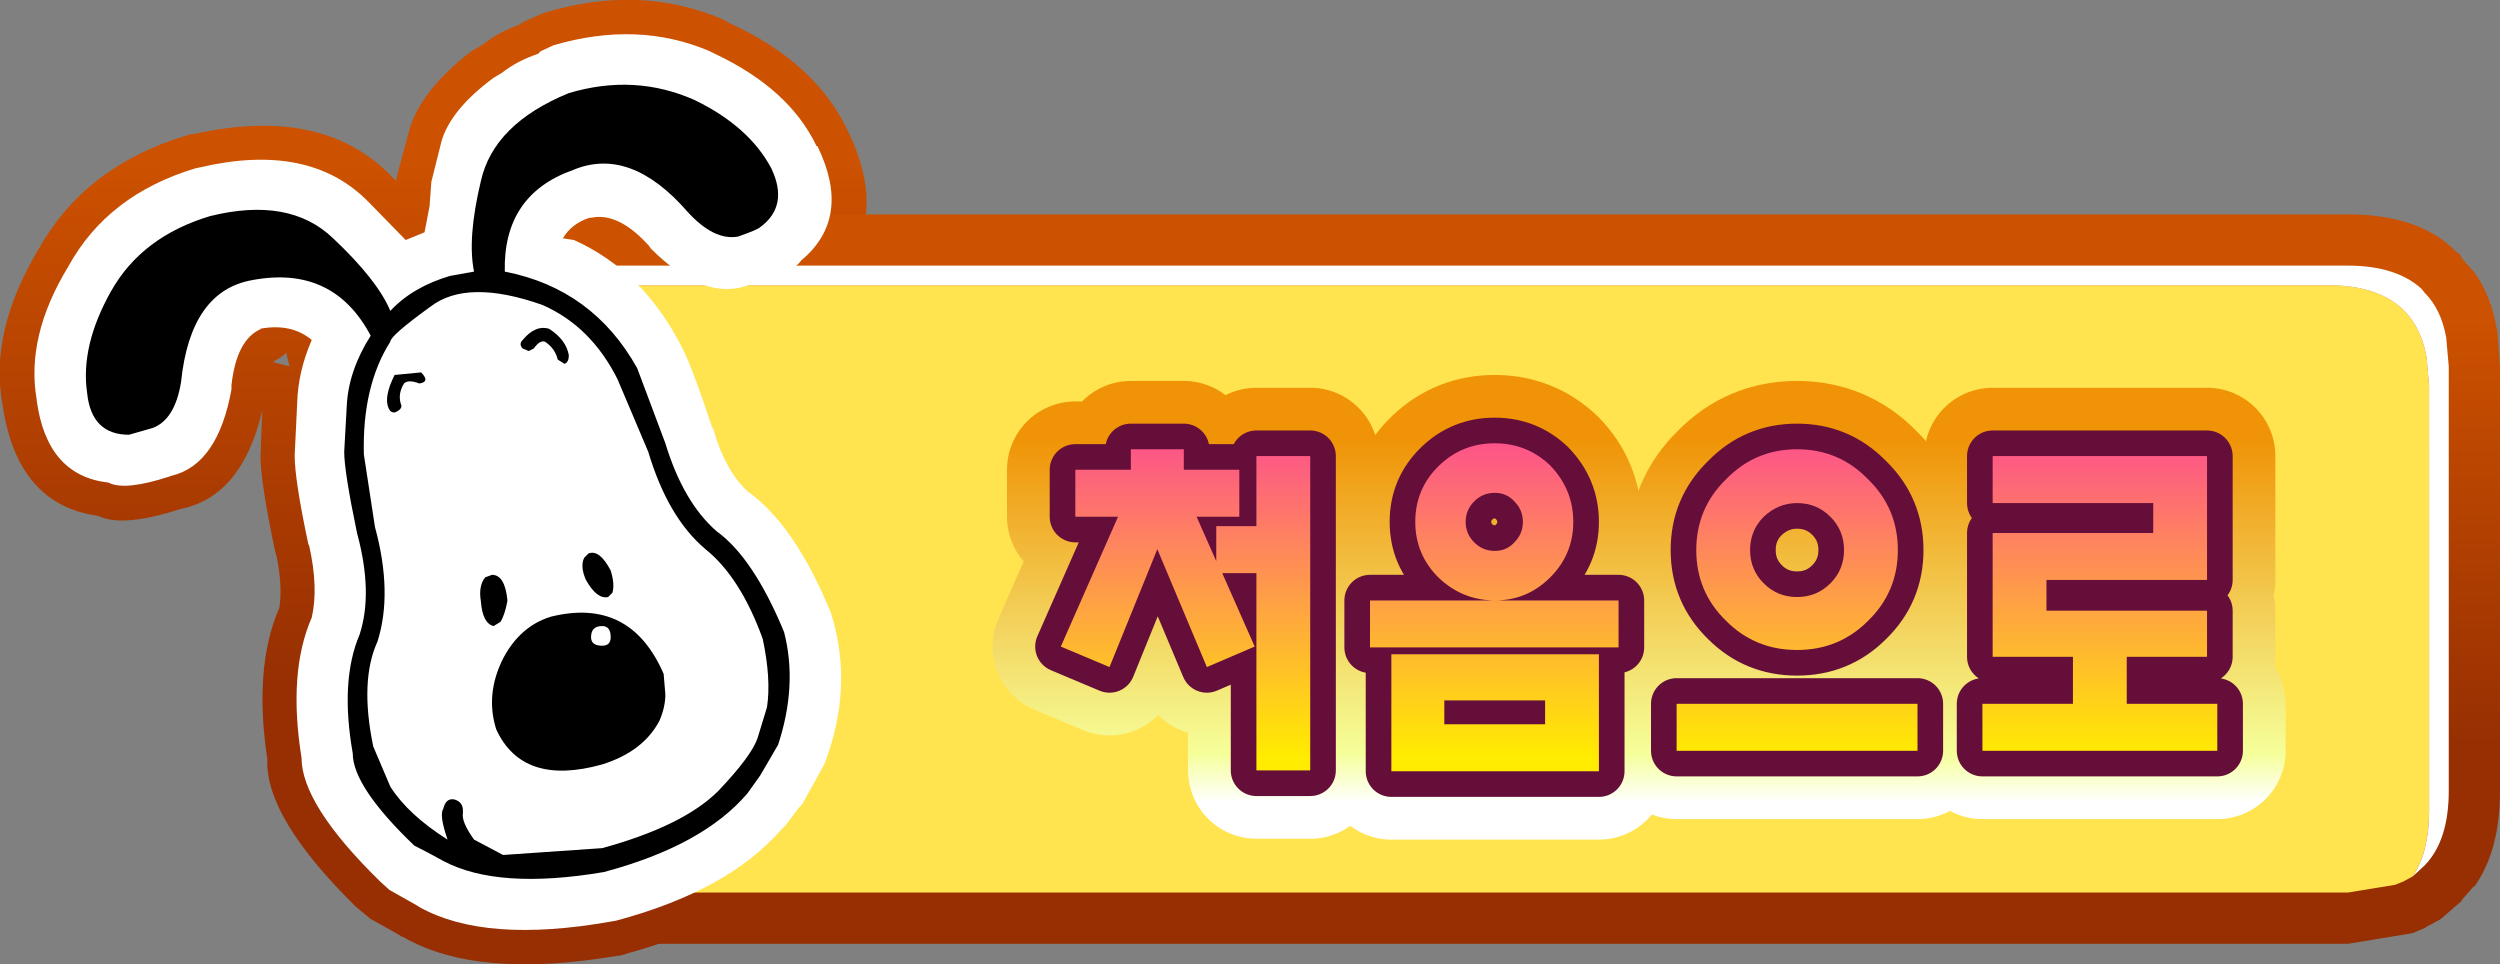
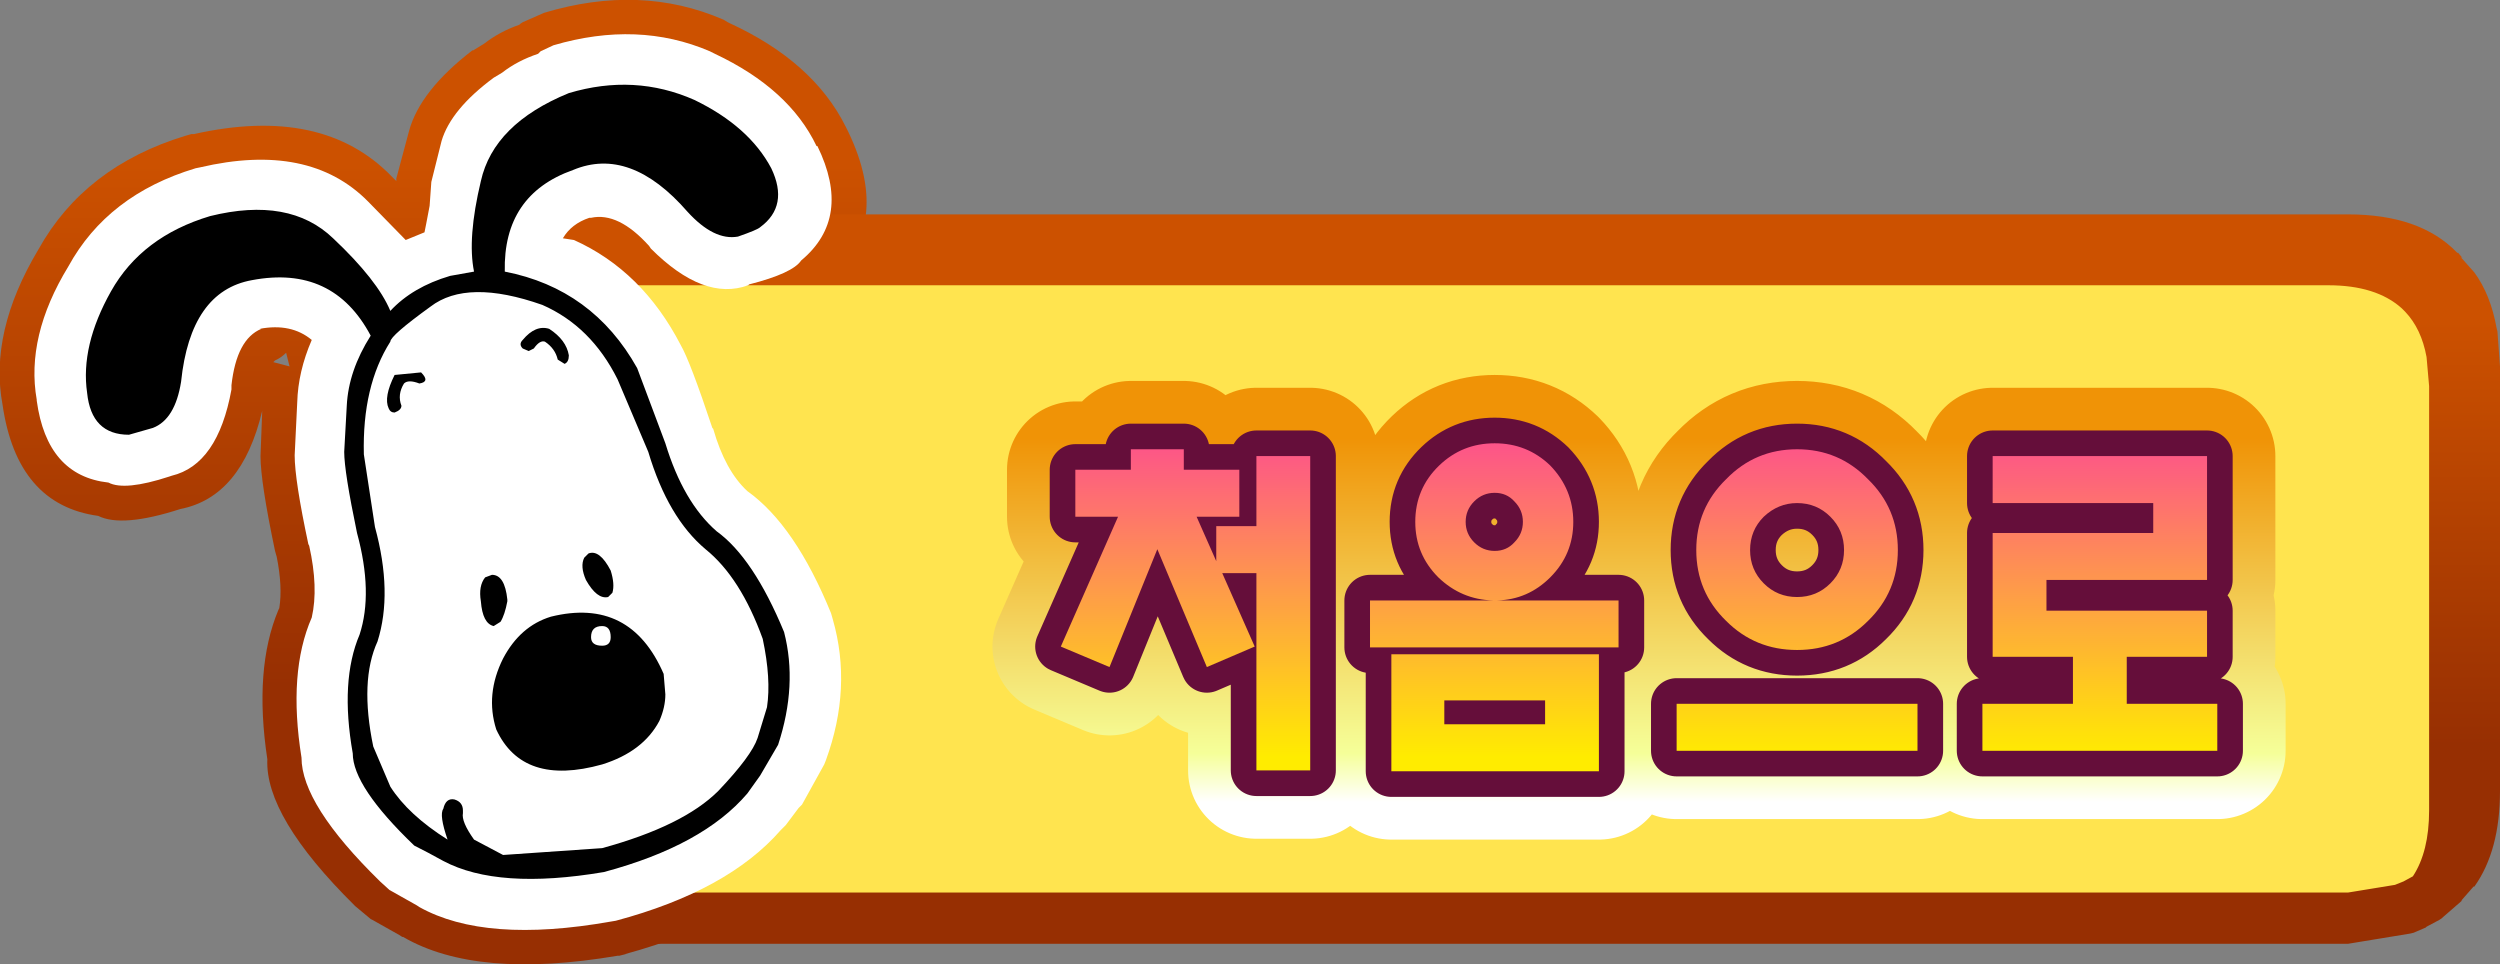
<svg xmlns="http://www.w3.org/2000/svg" height="56.45px" width="146.35px">
  <rect width="100%" height="100%" fill="#808080" stroke="none" />
  <g transform="matrix(1.0, 0.0, 0.0, 1.0, 84.1, 33.6)">
    <path d="M-81.85 -19.0 Q-79.15 -23.85 -73.25 -25.65 L-72.9 -25.75 -72.75 -25.75 Q-65.2 -27.45 -61.15 -23.25 L-61.1 -23.2 -60.9 -23.0 -60.9 -23.1 -60.9 -23.15 -60.15 -25.95 Q-59.5 -28.3 -56.45 -30.65 L-56.4 -30.65 -55.75 -31.05 Q-54.85 -31.75 -53.7 -32.15 L-53.65 -32.2 -53.5 -32.3 -52.25 -32.85 Q-46.6 -34.55 -41.75 -32.45 L-41.5 -32.3 -41.4 -32.25 Q-36.5 -30.0 -34.6 -26.2 L-34.45 -25.9 Q-31.8 -20.4 -35.65 -17.05 -36.4 -15.9 -39.55 -15.1 L-39.6 -15.05 Q-41.1 -14.4 -42.7 -14.75 L-42.5 -14.4 -42.5 -14.35 -40.55 -9.35 -40.45 -9.05 Q-39.9 -7.25 -39.0 -6.35 L-39.0 -6.3 Q-35.9 -4.1 -33.6 1.6 L-33.5 1.8 -33.45 2.1 Q-32.15 6.55 -33.8 11.4 L-33.9 11.65 -34.0 12.0 -35.5 14.6 -35.75 14.95 -35.8 14.95 -36.5 15.95 -36.75 16.2 -37.0 16.4 Q-40.35 20.3 -47.5 22.25 L-47.45 22.25 -47.85 22.35 -47.95 22.35 Q-56.2 23.75 -60.5 21.25 L-60.55 21.25 -60.7 21.15 -62.3 20.25 -62.4 20.2 -63.3 19.45 -63.35 19.4 Q-68.6 14.2 -68.45 10.85 -69.25 5.55 -67.8 2.1 L-67.75 2.0 Q-67.55 0.75 -67.9 -1.0 L-68.0 -1.35 Q-68.85 -5.4 -68.85 -6.9 L-68.75 -9.55 Q-69.95 -4.5 -73.55 -3.8 -76.95 -2.7 -78.35 -3.4 -83.1 -4.05 -83.95 -9.9 -84.75 -14.15 -81.85 -19.0 M-67.35 -12.95 Q-67.65 -12.65 -68.0 -12.5 L-68.1 -12.4 -67.15 -12.15 -67.35 -12.95 M-49.25 -18.85 L-49.45 -18.85 -49.55 -18.85 -49.45 -18.6 -49.15 -18.8 -49.05 -18.9 -49.1 -18.9 -49.25 -18.85" fill="url(#gradient0)" fill-rule="evenodd" stroke="none" />
    <path d="M59.8 -18.8 L60.05 -18.5 59.95 -18.55 60.75 -17.65 Q61.7 -16.35 62.05 -14.4 L62.1 -14.2 62.25 -12.15 62.25 12.7 Q62.25 16.2 60.75 18.3 L60.7 18.3 60.0 19.1 60.0 19.15 60.05 19.1 58.9 20.1 58.85 20.15 58.7 20.25 57.95 20.65 58.0 20.65 57.95 20.65 57.9 20.7 57.2 21.0 57.0 21.05 53.35 21.65 -53.65 21.65 Q-62.55 21.6 -62.55 12.7 L-62.55 -12.15 -62.35 -14.4 -62.15 -15.2 -62.15 -15.3 -61.95 -15.9 -61.9 -16.05 -61.9 -16.0 -61.15 -17.55 -61.1 -17.6 -61.05 -17.7 -61.0 -17.8 -59.95 -18.9 Q-57.85 -21.05 -53.65 -21.05 L53.35 -21.05 Q57.55 -21.05 59.7 -18.85 L59.75 -18.8 59.8 -18.8 M-59.95 -18.9 L-60.0 -18.85 -59.95 -18.9" fill="url(#gradient1)" fill-rule="evenodd" stroke="none" />
    <path d="M-58.65 -15.9 Q-57.2 -16.9 -54.8 -16.9 L52.2 -16.9 Q55.0 -16.9 56.5 -15.55 L56.7 -15.35 Q57.65 -14.35 57.95 -12.7 L58.1 -11.0 58.1 13.85 Q58.1 16.25 57.15 17.7 L56.6 18.0 56.1 18.2 53.35 18.65 -53.65 18.65 Q-59.55 18.6 -59.55 12.7 L-59.55 -12.15 -59.4 -13.85 -59.25 -14.45 -59.1 -14.95 -58.65 -15.9" fill="#ffe44f" fill-rule="evenodd" stroke="none" />
-     <path d="M-58.65 -15.9 L-58.6 -16.0 -57.95 -16.7 Q-56.5 -18.05 -53.65 -18.05 L53.35 -18.05 Q56.15 -18.05 57.65 -16.7 L57.85 -16.45 Q58.8 -15.5 59.1 -13.85 L59.25 -12.15 59.25 12.7 Q59.25 15.6 57.85 17.05 L57.15 17.7 Q58.1 16.25 58.1 13.85 L58.1 -11.0 57.95 -12.7 Q57.65 -14.35 56.7 -15.35 L56.5 -15.55 Q55.0 -16.9 52.2 -16.9 L-54.8 -16.9 Q-57.2 -16.9 -58.65 -15.9" fill="#ffffff" fill-rule="evenodd" stroke="none" />
    <path d="M-42.55 -30.6 L-42.25 -30.45 Q-37.9 -28.4 -36.3 -25.05 L-36.25 -25.05 Q-34.2 -20.85 -37.2 -18.35 -37.7 -17.6 -40.25 -16.95 L-40.3 -16.9 Q-42.9 -15.95 -46.0 -19.05 L-46.1 -19.2 Q-47.9 -21.2 -49.5 -20.85 L-49.6 -20.85 Q-50.65 -20.5 -51.15 -19.65 L-50.5 -19.55 Q-46.5 -17.75 -44.25 -13.4 -43.7 -12.45 -42.4 -8.55 L-42.35 -8.5 Q-41.65 -6.05 -40.35 -4.85 -37.55 -2.85 -35.45 2.3 L-35.35 2.65 Q-34.2 6.65 -35.75 10.9 L-35.85 11.15 -37.15 13.5 -37.35 13.7 -38.1 14.7 -38.4 15.0 Q-41.5 18.55 -48.05 20.3 L-48.35 20.35 Q-55.7 21.65 -59.55 19.5 L-59.7 19.4 -61.3 18.5 -61.85 18.0 Q-66.45 13.5 -66.45 10.75 -67.25 5.75 -65.85 2.55 -65.45 0.8 -66.0 -1.65 L-66.05 -1.75 Q-66.85 -5.5 -66.85 -6.95 L-66.7 -10.05 Q-66.65 -11.85 -65.85 -13.7 -67.05 -14.7 -68.9 -14.35 L-68.8 -14.35 Q-70.25 -13.75 -70.55 -11.05 L-70.55 -10.8 Q-71.35 -6.4 -74.05 -5.75 L-74.2 -5.7 Q-76.8 -4.85 -77.75 -5.35 -81.35 -5.75 -81.95 -10.15 L-81.95 -10.2 Q-82.6 -13.9 -80.1 -18.0 -77.8 -22.2 -72.65 -23.75 L-72.4 -23.8 Q-66.0 -25.3 -62.55 -21.8 L-60.35 -19.55 -59.25 -20.0 -59.15 -20.5 -58.95 -21.55 -58.85 -22.95 -58.25 -25.35 Q-57.7 -27.2 -55.2 -29.05 L-54.7 -29.35 Q-53.8 -30.05 -52.6 -30.45 L-52.45 -30.6 -51.7 -30.95 Q-46.75 -32.4 -42.55 -30.6" fill="#ffffff" fill-rule="evenodd" stroke="none" />
    <path d="M-58.9 -15.65 Q-56.75 -17.3 -52.35 -15.75 -49.5 -14.5 -47.95 -11.4 L-46.15 -7.15 Q-45.0 -3.3 -42.8 -1.45 -40.75 0.2 -39.45 3.8 -38.95 6.15 -39.2 7.8 L-39.75 9.6 Q-40.1 10.65 -42.05 12.7 -44.1 14.75 -48.85 16.05 L-54.65 16.45 -56.35 15.55 Q-57.1 14.5 -57.0 14.0 L-57.0 13.85 Q-57.0 13.35 -57.5 13.2 -58.0 13.1 -58.15 13.75 -58.4 14.1 -57.9 15.55 -60.2 14.1 -61.25 12.45 L-62.25 10.1 Q-63.05 6.25 -62.0 3.95 -61.1 1.1 -62.15 -2.75 L-62.8 -7.0 Q-62.9 -11.0 -61.25 -13.6 -61.25 -13.95 -58.9 -15.65 M-52.85 -13.2 Q-52.5 -13.7 -52.2 -13.6 -51.6 -13.2 -51.45 -12.55 L-51.05 -12.3 Q-50.8 -12.4 -50.8 -12.8 -50.95 -13.7 -51.95 -14.35 -52.75 -14.6 -53.5 -13.7 -53.75 -13.45 -53.5 -13.2 L-53.15 -13.05 Q-53.15 -13.05 -52.85 -13.2 M-55.2 3.05 L-54.8 2.8 Q-54.55 2.4 -54.4 1.6 L-54.4 1.5 Q-54.55 0.05 -55.3 0.05 L-55.7 0.2 Q-56.1 0.7 -55.95 1.6 -55.85 2.9 -55.2 3.05 M-48.85 3.05 Q-48.35 3.05 -48.35 3.7 -48.35 4.2 -48.85 4.2 -49.5 4.2 -49.5 3.7 -49.5 3.05 -48.85 3.05 M-48.25 1.1 Q-48.1 0.6 -48.35 -0.2 -49.0 -1.45 -49.65 -1.2 L-49.9 -0.95 Q-50.15 -0.45 -49.8 0.35 -49.15 1.5 -48.5 1.35 L-48.25 1.1 M-59.45 -11.8 L-61.0 -11.65 Q-61.65 -10.35 -61.35 -9.7 -61.25 -9.45 -61.0 -9.45 -60.6 -9.6 -60.6 -9.85 -60.85 -10.5 -60.45 -11.15 -60.2 -11.4 -59.55 -11.15 -58.9 -11.25 -59.45 -11.8 M-45.25 5.85 Q-47.2 1.35 -51.85 2.5 -53.65 3.05 -54.65 4.95 -55.7 7.05 -55.05 9.1 -53.5 12.45 -48.85 11.15 -46.45 10.4 -45.5 8.6 -45.15 7.8 -45.15 7.05 L-45.25 5.85" fill="#ffffff" fill-rule="evenodd" stroke="none" />
    <path d="M-43.45 -27.75 Q-40.25 -26.2 -38.95 -23.75 -37.9 -21.55 -39.6 -20.3 -39.75 -20.15 -40.9 -19.75 -42.3 -19.5 -43.85 -21.2 -47.2 -25.05 -50.55 -23.65 -54.65 -22.2 -54.55 -17.7 -49.4 -16.7 -46.8 -12.05 L-45.15 -7.65 Q-44.1 -4.2 -42.15 -2.5 -40.0 -0.95 -38.2 3.4 -37.4 6.5 -38.55 10.0 L-39.6 11.8 -40.35 12.85 Q-42.95 15.9 -48.75 17.45 -54.95 18.5 -58.15 16.8 -59.05 16.3 -59.85 15.9 -63.45 12.45 -63.45 10.5 -64.2 6.25 -63.05 3.55 -62.25 1.1 -63.2 -2.4 -63.95 -6.0 -63.95 -7.15 L-63.8 -9.85 Q-63.7 -11.9 -62.4 -13.95 -64.6 -18.1 -69.35 -17.2 -72.95 -16.55 -73.5 -11.25 -73.85 -9.05 -75.15 -8.55 L-76.55 -8.15 Q-78.75 -8.15 -79.0 -10.6 -79.4 -13.35 -77.6 -16.55 -75.8 -19.75 -71.8 -20.95 -67.15 -22.1 -64.6 -19.65 -62.0 -17.2 -61.25 -15.4 -59.95 -16.8 -57.75 -17.45 L-56.35 -17.7 Q-56.75 -19.65 -55.95 -23.0 -55.2 -26.35 -50.8 -28.15 -46.95 -29.3 -43.45 -27.75 M-55.2 3.05 Q-55.85 2.9 -55.95 1.6 -56.1 0.7 -55.7 0.2 L-55.3 0.05 Q-54.55 0.05 -54.4 1.5 L-54.4 1.6 Q-54.55 2.4 -54.8 2.8 L-55.2 3.05 M-52.85 -13.2 Q-53.15 -13.05 -53.15 -13.05 L-53.5 -13.2 Q-53.75 -13.45 -53.5 -13.7 -52.75 -14.6 -51.95 -14.35 -50.95 -13.7 -50.8 -12.8 -50.8 -12.4 -51.05 -12.3 L-51.45 -12.55 Q-51.6 -13.2 -52.2 -13.6 -52.5 -13.7 -52.85 -13.2 M-58.9 -15.65 Q-61.25 -13.95 -61.25 -13.6 -62.9 -11.0 -62.8 -7.0 L-62.15 -2.75 Q-61.1 1.1 -62.0 3.95 -63.05 6.25 -62.25 10.1 L-61.25 12.45 Q-60.2 14.1 -57.9 15.55 -58.4 14.1 -58.15 13.75 -58.0 13.1 -57.5 13.2 -57.0 13.35 -57.0 13.85 L-57.0 14.0 Q-57.1 14.5 -56.35 15.55 L-54.65 16.45 -48.85 16.05 Q-44.1 14.75 -42.05 12.7 -40.1 10.65 -39.75 9.6 L-39.2 7.8 Q-38.95 6.15 -39.45 3.8 -40.75 0.2 -42.8 -1.45 -45.0 -3.3 -46.15 -7.15 L-47.95 -11.4 Q-49.5 -14.5 -52.35 -15.75 -56.75 -17.3 -58.9 -15.65 M-48.85 3.05 Q-49.5 3.05 -49.5 3.7 -49.5 4.2 -48.85 4.2 -48.35 4.2 -48.35 3.7 -48.35 3.05 -48.85 3.05 M-45.25 5.85 L-45.15 7.05 Q-45.15 7.8 -45.5 8.6 -46.45 10.4 -48.85 11.15 -53.5 12.45 -55.05 9.1 -55.7 7.05 -54.65 4.95 -53.65 3.05 -51.85 2.5 -47.2 1.35 -45.25 5.85 M-59.45 -11.8 Q-58.9 -11.25 -59.55 -11.15 -60.2 -11.4 -60.45 -11.15 -60.85 -10.5 -60.6 -9.85 -60.6 -9.6 -61.0 -9.45 -61.25 -9.45 -61.35 -9.7 -61.65 -10.35 -61.0 -11.65 L-59.45 -11.8 M-48.25 1.1 L-48.5 1.35 Q-49.15 1.5 -49.8 0.35 -50.15 -0.45 -49.9 -0.95 L-49.65 -1.2 Q-49.0 -1.45 -48.35 -0.2 -48.1 0.6 -48.25 1.1" fill="#000000" fill-rule="evenodd" stroke="none" />
    <path d="M0.15 -6.35 Q1.5 -7.65 3.4 -7.65 5.3 -7.65 6.65 -6.35 8.0 -4.95 8.0 -3.05 8.0 -1.15 6.65 0.2 5.35 1.5 3.55 1.55 L10.65 1.55 10.65 4.3 -3.9 4.3 -3.9 1.55 3.3 1.55 Q1.45 1.5 0.1 0.2 -1.25 -1.15 -1.25 -3.05 -1.25 -5.0 0.15 -6.35 M2.2 -4.25 Q1.7 -3.75 1.7 -3.05 1.7 -2.35 2.2 -1.85 2.7 -1.35 3.4 -1.35 4.1 -1.35 4.55 -1.85 5.05 -2.35 5.05 -3.05 5.05 -3.75 4.55 -4.25 4.1 -4.75 3.4 -4.75 2.7 -4.75 2.2 -4.25" fill="url(#gradient2)" fill-rule="evenodd" stroke="none" />
    <path d="M21.1 -4.15 Q20.0 -4.15 19.15 -3.35 18.35 -2.55 18.35 -1.4 18.35 -0.25 19.15 0.55 19.95 1.35 21.1 1.35 22.25 1.35 23.05 0.55 23.85 -0.25 23.85 -1.4 23.85 -2.55 23.05 -3.35 22.25 -4.15 21.1 -4.15 M21.1 -7.3 Q23.55 -7.3 25.25 -5.55 27.0 -3.85 27.0 -1.4 27.0 1.05 25.25 2.75 23.55 4.45 21.1 4.45 18.65 4.45 16.95 2.75 15.2 1.05 15.2 -1.4 15.2 -3.85 16.95 -5.55 18.65 -7.3 21.1 -7.3" fill="url(#gradient3)" fill-rule="evenodd" stroke="none" />
-     <path d="M32.55 -6.9 L45.1 -6.9 45.1 0.35 35.7 0.35 35.7 2.15 45.1 2.15 45.1 4.85 40.4 4.85 40.4 7.6 45.7 7.6 45.7 10.35 31.95 10.35 31.95 7.6 37.25 7.6 37.25 4.85 32.55 4.85 32.55 -2.4 41.95 -2.4 41.95 -4.15 32.55 -4.15 32.55 -6.9" fill="url(#gradient4)" fill-rule="evenodd" stroke="none" />
    <path d="M-7.4 11.5 L-10.55 11.5 -10.55 -0.05 -12.55 -0.05 -10.65 4.25 -13.45 5.45 -16.35 -1.45 -19.15 5.45 -22.0 4.25 -18.65 -3.35 -21.15 -3.35 -21.15 -6.1 -17.9 -6.1 -17.9 -7.3 -14.8 -7.3 -14.8 -6.1 -11.55 -6.1 -11.55 -3.35 -14.05 -3.35 -12.9 -0.75 -12.9 -2.8 -10.55 -2.8 -10.55 -6.9 -7.4 -6.9 -7.4 11.5" fill="url(#gradient5)" fill-rule="evenodd" stroke="none" />
    <path d="M6.35 7.4 L0.45 7.4 0.45 8.8 6.35 8.8 6.35 7.4 M-2.65 4.7 L9.5 4.7 9.5 11.55 -2.65 11.55 -2.65 4.7" fill="url(#gradient6)" fill-rule="evenodd" stroke="none" />
    <path d="M28.15 10.35 L14.05 10.35 14.05 7.6 28.15 7.6 28.15 10.35" fill="url(#gradient7)" fill-rule="evenodd" stroke="none" />
    <path d="M32.55 -6.9 L45.1 -6.9 45.1 0.35 35.7 0.35 35.7 2.15 45.1 2.15 45.1 4.85 40.4 4.85 40.4 7.6 45.7 7.6 45.7 10.35 31.95 10.35 31.95 7.6 37.25 7.6 37.25 4.85 32.55 4.85 32.55 -2.4 41.95 -2.4 41.95 -4.15 32.55 -4.15 32.55 -6.9 M0.15 -6.35 Q1.5 -7.65 3.4 -7.65 5.3 -7.65 6.65 -6.35 8.0 -4.95 8.0 -3.05 8.0 -1.15 6.65 0.2 5.35 1.5 3.55 1.55 L10.65 1.55 10.65 4.3 -3.9 4.3 -3.9 1.55 3.3 1.55 Q1.45 1.5 0.1 0.2 -1.25 -1.15 -1.25 -3.05 -1.25 -5.0 0.15 -6.35 M2.2 -4.25 Q1.7 -3.75 1.7 -3.05 1.7 -2.35 2.2 -1.85 2.7 -1.35 3.4 -1.35 4.1 -1.35 4.55 -1.85 5.05 -2.35 5.05 -3.05 5.05 -3.75 4.55 -4.25 4.1 -4.75 3.4 -4.75 2.7 -4.75 2.2 -4.25 M21.1 -4.15 Q20.0 -4.15 19.15 -3.35 18.35 -2.55 18.35 -1.4 18.35 -0.25 19.15 0.55 19.95 1.35 21.1 1.35 22.25 1.35 23.05 0.55 23.85 -0.25 23.85 -1.4 23.85 -2.55 23.05 -3.35 22.25 -4.15 21.1 -4.15 M21.1 -7.3 Q23.55 -7.3 25.25 -5.55 27.0 -3.85 27.0 -1.4 27.0 1.05 25.25 2.75 23.55 4.45 21.1 4.45 18.65 4.45 16.95 2.75 15.2 1.05 15.2 -1.4 15.2 -3.85 16.95 -5.55 18.65 -7.3 21.1 -7.3 M28.15 10.35 L14.05 10.35 14.05 7.6 28.15 7.6 28.15 10.35 M6.35 7.4 L0.45 7.4 0.45 8.8 6.35 8.8 6.35 7.4 M-2.65 4.7 L9.5 4.7 9.5 11.55 -2.65 11.55 -2.65 4.7 M-7.4 11.5 L-10.55 11.5 -10.55 -0.05 -12.55 -0.05 -10.65 4.25 -13.45 5.45 -16.35 -1.45 -19.15 5.45 -22.0 4.25 -18.65 -3.35 -21.15 -3.35 -21.15 -6.1 -17.9 -6.1 -17.9 -7.3 -14.8 -7.3 -14.8 -6.1 -11.55 -6.1 -11.55 -3.35 -14.05 -3.35 -12.9 -0.75 -12.9 -2.8 -10.55 -2.8 -10.55 -6.9 -7.4 -6.9 -7.4 11.5" fill="none" stroke="url(#gradient8)" stroke-linecap="round" stroke-linejoin="round" stroke-width="8.0" />
    <path d="M-7.4 11.5 L-10.55 11.5 -10.55 -0.05 -12.55 -0.05 -10.65 4.25 -13.45 5.45 -16.35 -1.45 -19.15 5.45 -22.0 4.25 -18.65 -3.35 -21.15 -3.35 -21.15 -6.1 -17.9 -6.1 -17.9 -7.3 -14.8 -7.3 -14.8 -6.1 -11.55 -6.1 -11.55 -3.35 -14.05 -3.35 -12.9 -0.75 -12.9 -2.8 -10.55 -2.8 -10.55 -6.9 -7.4 -6.9 -7.4 11.5" fill="url(#gradient9)" fill-rule="evenodd" stroke="none" />
    <path d="M41.95 -2.4 L41.95 -4.15 32.55 -4.15 32.55 -6.9 45.1 -6.9 45.1 0.35 35.7 0.35 35.7 2.15 45.1 2.15 45.1 4.85 40.4 4.85 40.4 7.6 45.7 7.6 45.7 10.35 31.95 10.35 31.95 7.6 37.25 7.6 37.25 4.85 32.55 4.85 32.55 -2.4 41.95 -2.4" fill="url(#gradient10)" fill-rule="evenodd" stroke="none" />
    <path d="M0.15 -6.35 Q1.5 -7.65 3.4 -7.65 5.3 -7.65 6.65 -6.35 8.0 -4.95 8.0 -3.05 8.0 -1.15 6.65 0.2 5.35 1.5 3.55 1.55 L10.65 1.55 10.65 4.3 -3.9 4.3 -3.9 1.55 3.3 1.55 Q1.45 1.5 0.1 0.2 -1.25 -1.15 -1.25 -3.05 -1.25 -5.0 0.15 -6.35 M5.05 -3.05 Q5.05 -3.75 4.55 -4.25 4.1 -4.75 3.4 -4.75 2.7 -4.75 2.2 -4.25 1.7 -3.75 1.7 -3.05 1.7 -2.35 2.2 -1.85 2.7 -1.35 3.4 -1.35 4.1 -1.35 4.55 -1.85 5.05 -2.35 5.05 -3.05" fill="url(#gradient11)" fill-rule="evenodd" stroke="none" />
    <path d="M25.25 -5.55 Q27.0 -3.85 27.0 -1.4 27.0 1.05 25.25 2.75 23.55 4.45 21.1 4.45 18.65 4.45 16.95 2.75 15.2 1.05 15.2 -1.4 15.2 -3.85 16.95 -5.55 18.65 -7.3 21.1 -7.3 23.55 -7.3 25.25 -5.55 M19.15 -3.35 Q18.35 -2.55 18.35 -1.4 18.35 -0.25 19.15 0.55 19.95 1.35 21.1 1.35 22.25 1.35 23.05 0.55 23.85 -0.25 23.85 -1.4 23.85 -2.55 23.05 -3.35 22.25 -4.15 21.1 -4.15 20.0 -4.15 19.15 -3.35" fill="url(#gradient12)" fill-rule="evenodd" stroke="none" />
-     <path d="M28.15 10.35 L14.05 10.35 14.05 7.6 28.15 7.6 28.15 10.35" fill="url(#gradient13)" fill-rule="evenodd" stroke="none" />
    <path d="M6.35 8.8 L6.35 7.4 0.45 7.4 0.45 8.8 6.35 8.8 M-2.65 11.55 L-2.65 4.7 9.5 4.7 9.5 11.55 -2.65 11.55" fill="url(#gradient14)" fill-rule="evenodd" stroke="none" />
    <path d="M41.95 -2.4 L41.95 -4.15 32.55 -4.15 32.55 -6.9 45.1 -6.9 45.1 0.35 35.7 0.35 35.7 2.15 45.1 2.15 45.1 4.85 40.4 4.85 40.4 7.6 45.7 7.6 45.7 10.35 31.95 10.35 31.95 7.6 37.25 7.6 37.25 4.85 32.55 4.85 32.55 -2.4 41.95 -2.4 M0.15 -6.35 Q1.5 -7.65 3.4 -7.65 5.3 -7.65 6.65 -6.35 8.0 -4.95 8.0 -3.05 8.0 -1.15 6.65 0.2 5.35 1.5 3.55 1.55 L10.65 1.55 10.65 4.3 -3.9 4.3 -3.9 1.55 3.3 1.55 Q1.45 1.5 0.1 0.2 -1.25 -1.15 -1.25 -3.05 -1.25 -5.0 0.15 -6.35 M5.05 -3.05 Q5.05 -3.75 4.55 -4.25 4.1 -4.75 3.4 -4.75 2.7 -4.75 2.2 -4.25 1.7 -3.75 1.7 -3.05 1.7 -2.35 2.2 -1.85 2.7 -1.35 3.4 -1.35 4.1 -1.35 4.55 -1.85 5.05 -2.35 5.05 -3.05 M25.25 -5.55 Q27.0 -3.85 27.0 -1.4 27.0 1.05 25.25 2.75 23.55 4.45 21.1 4.45 18.65 4.45 16.95 2.75 15.2 1.05 15.2 -1.4 15.2 -3.85 16.95 -5.55 18.65 -7.3 21.1 -7.3 23.55 -7.3 25.25 -5.55 M19.15 -3.35 Q18.35 -2.55 18.35 -1.4 18.35 -0.25 19.15 0.55 19.95 1.35 21.1 1.35 22.25 1.35 23.05 0.55 23.85 -0.25 23.85 -1.4 23.85 -2.55 23.05 -3.35 22.25 -4.15 21.1 -4.15 20.0 -4.15 19.15 -3.35 M28.15 10.35 L14.05 10.35 14.05 7.6 28.15 7.6 28.15 10.35 M6.35 8.8 L6.35 7.4 0.45 7.4 0.45 8.8 6.35 8.8 M-2.65 11.55 L-2.65 4.7 9.5 4.7 9.5 11.55 -2.65 11.55 M-7.4 11.5 L-10.55 11.5 -10.55 -0.05 -12.55 -0.05 -10.65 4.25 -13.45 5.45 -16.35 -1.45 -19.15 5.45 -22.0 4.25 -18.65 -3.35 -21.15 -3.35 -21.15 -6.1 -17.9 -6.1 -17.9 -7.3 -14.8 -7.3 -14.8 -6.1 -11.55 -6.1 -11.55 -3.35 -14.05 -3.35 -12.9 -0.75 -12.9 -2.8 -10.55 -2.8 -10.55 -6.9 -7.4 -6.9 -7.4 11.5" fill="none" stroke="#650e3a" stroke-linecap="round" stroke-linejoin="round" stroke-width="3.0" />
    <path d="M41.95 -4.15 L32.55 -4.15 32.55 -6.9 45.1 -6.9 45.1 0.35 35.7 0.35 35.7 2.15 45.1 2.15 45.1 4.85 40.4 4.85 40.4 7.6 45.7 7.6 45.7 10.35 31.95 10.35 31.95 7.6 37.25 7.6 37.25 4.85 32.55 4.85 32.55 -2.4 41.95 -2.4 41.95 -4.15 M0.15 -6.35 Q1.5 -7.65 3.4 -7.65 5.3 -7.65 6.65 -6.35 8.0 -4.95 8.0 -3.05 8.0 -1.15 6.65 0.2 5.35 1.5 3.55 1.55 L10.65 1.55 10.65 4.3 -3.9 4.3 -3.9 1.55 3.3 1.55 Q1.45 1.5 0.1 0.2 -1.25 -1.15 -1.25 -3.05 -1.25 -5.0 0.15 -6.35 M4.55 -4.25 Q4.1 -4.75 3.4 -4.75 2.7 -4.75 2.2 -4.25 1.7 -3.75 1.7 -3.05 1.7 -2.35 2.2 -1.85 2.7 -1.35 3.4 -1.35 4.1 -1.35 4.55 -1.85 5.05 -2.35 5.05 -3.05 5.05 -3.75 4.55 -4.25 M21.1 -4.15 Q20.0 -4.15 19.15 -3.35 18.35 -2.55 18.35 -1.4 18.35 -0.25 19.15 0.55 19.95 1.35 21.1 1.35 22.25 1.35 23.05 0.55 23.85 -0.25 23.85 -1.4 23.85 -2.55 23.05 -3.35 22.25 -4.15 21.1 -4.15 M21.1 -7.3 Q23.55 -7.3 25.25 -5.55 27.0 -3.85 27.0 -1.4 27.0 1.05 25.25 2.75 23.55 4.45 21.1 4.45 18.65 4.45 16.95 2.75 15.2 1.05 15.2 -1.4 15.2 -3.85 16.95 -5.55 18.65 -7.3 21.1 -7.3 M28.15 10.35 L14.05 10.35 14.05 7.6 28.15 7.6 28.15 10.35 M6.35 7.4 L0.45 7.4 0.45 8.8 6.35 8.8 6.35 7.4 M-2.65 4.7 L9.5 4.7 9.5 11.55 -2.65 11.55 -2.65 4.7 M-7.4 11.5 L-10.55 11.5 -10.55 -0.05 -12.55 -0.05 -10.65 4.25 -13.45 5.45 -16.35 -1.45 -19.15 5.45 -22.0 4.25 -18.65 -3.35 -21.15 -3.35 -21.15 -6.1 -17.9 -6.1 -17.9 -7.3 -14.8 -7.3 -14.8 -6.1 -11.55 -6.1 -11.55 -3.35 -14.05 -3.35 -12.9 -0.75 -12.9 -2.8 -10.55 -2.8 -10.55 -6.9 -7.4 -6.9 -7.4 11.5" fill="url(#gradient15)" fill-rule="evenodd" stroke="none" />
  </g>
  <defs>
    <linearGradient gradientTransform="matrix(0.0, 0.032, -0.029, 0.0, -58.5, -5.4)" gradientUnits="userSpaceOnUse" id="gradient0" spreadMethod="pad" x1="-819.2" x2="819.2">
      <stop offset="0.145" stop-color="#cc5100" />
      <stop offset="0.729" stop-color="#972f02" />
    </linearGradient>
    <linearGradient gradientTransform="matrix(0.0, 0.026, -1.0, 0.0, -7.0, 0.3)" gradientUnits="userSpaceOnUse" id="gradient1" spreadMethod="pad" x1="-819.2" x2="819.2">
      <stop offset="0.145" stop-color="#cc5100" />
      <stop offset="0.729" stop-color="#972f02" />
    </linearGradient>
    <linearGradient gradientTransform="matrix(0.009, 0.0, 0.0, 0.007, 3.35, -1.7)" gradientUnits="userSpaceOnUse" id="gradient2" spreadMethod="pad" x1="-819.2" x2="819.2">
      <stop offset="0.0" stop-color="#552b00" />
      <stop offset="1.0" stop-color="#ac5720" />
    </linearGradient>
    <linearGradient gradientTransform="matrix(0.007, 0.0, 0.0, 0.007, 21.1, -1.45)" gradientUnits="userSpaceOnUse" id="gradient3" spreadMethod="pad" x1="-819.2" x2="819.2">
      <stop offset="0.0" stop-color="#552b00" />
      <stop offset="1.0" stop-color="#ac5720" />
    </linearGradient>
    <linearGradient gradientTransform="matrix(0.008, 0.0, 0.0, 0.011, 38.8, 1.7)" gradientUnits="userSpaceOnUse" id="gradient4" spreadMethod="pad" x1="-819.2" x2="819.2">
      <stop offset="0.0" stop-color="#552b00" />
      <stop offset="1.0" stop-color="#ac5720" />
    </linearGradient>
    <linearGradient gradientTransform="matrix(0.009, 0.0, 0.0, 0.011, -14.7, 2.1)" gradientUnits="userSpaceOnUse" id="gradient5" spreadMethod="pad" x1="-819.2" x2="819.2">
      <stop offset="0.0" stop-color="#552b00" />
      <stop offset="1.0" stop-color="#ac5720" />
    </linearGradient>
    <linearGradient gradientTransform="matrix(0.007, 0.0, 0.0, 0.004, 3.4, 8.1)" gradientUnits="userSpaceOnUse" id="gradient6" spreadMethod="pad" x1="-819.2" x2="819.2">
      <stop offset="0.0" stop-color="#552b00" />
      <stop offset="1.0" stop-color="#ac5720" />
    </linearGradient>
    <linearGradient gradientTransform="matrix(0.009, 0.0, 0.0, 0.002, 21.1, 8.95)" gradientUnits="userSpaceOnUse" id="gradient7" spreadMethod="pad" x1="-819.2" x2="819.2">
      <stop offset="0.0" stop-color="#552b00" />
      <stop offset="1.0" stop-color="#ac5720" />
    </linearGradient>
    <linearGradient gradientTransform="matrix(0.0, 0.013, -0.009, 0.0, 7.65, 2.7)" gradientUnits="userSpaceOnUse" id="gradient8" spreadMethod="pad" x1="-819.2" x2="819.2">
      <stop offset="0.0" stop-color="#f09306" />
      <stop offset="0.867" stop-color="#f5ff99" />
      <stop offset="1.0" stop-color="#ffffff" />
    </linearGradient>
    <linearGradient gradientTransform="matrix(0.009, 0.0, 0.0, 0.011, -14.7, 2.1)" gradientUnits="userSpaceOnUse" id="gradient9" spreadMethod="pad" x1="-819.2" x2="819.2">
      <stop offset="0.0" stop-color="#f09306" />
      <stop offset="0.867" stop-color="#f5ff99" />
      <stop offset="1.0" stop-color="#ffffff" />
    </linearGradient>
    <linearGradient gradientTransform="matrix(0.008, 0.0, 0.0, 0.011, 38.8, 1.7)" gradientUnits="userSpaceOnUse" id="gradient10" spreadMethod="pad" x1="-819.2" x2="819.2">
      <stop offset="0.0" stop-color="#f09306" />
      <stop offset="0.867" stop-color="#f5ff99" />
      <stop offset="1.0" stop-color="#ffffff" />
    </linearGradient>
    <linearGradient gradientTransform="matrix(0.009, 0.0, 0.0, 0.007, 3.35, -1.7)" gradientUnits="userSpaceOnUse" id="gradient11" spreadMethod="pad" x1="-819.2" x2="819.2">
      <stop offset="0.0" stop-color="#f09306" />
      <stop offset="0.867" stop-color="#f5ff99" />
      <stop offset="1.0" stop-color="#ffffff" />
    </linearGradient>
    <linearGradient gradientTransform="matrix(0.007, 0.0, 0.0, 0.007, 21.1, -1.45)" gradientUnits="userSpaceOnUse" id="gradient12" spreadMethod="pad" x1="-819.2" x2="819.2">
      <stop offset="0.0" stop-color="#f09306" />
      <stop offset="0.867" stop-color="#f5ff99" />
      <stop offset="1.0" stop-color="#ffffff" />
    </linearGradient>
    <linearGradient gradientTransform="matrix(0.009, 0.0, 0.0, 0.002, 21.1, 8.95)" gradientUnits="userSpaceOnUse" id="gradient13" spreadMethod="pad" x1="-819.2" x2="819.2">
      <stop offset="0.0" stop-color="#f09306" />
      <stop offset="0.867" stop-color="#f5ff99" />
      <stop offset="1.0" stop-color="#ffffff" />
    </linearGradient>
    <linearGradient gradientTransform="matrix(0.007, 0.0, 0.0, 0.004, 3.4, 8.1)" gradientUnits="userSpaceOnUse" id="gradient14" spreadMethod="pad" x1="-819.2" x2="819.2">
      <stop offset="0.0" stop-color="#f09306" />
      <stop offset="0.867" stop-color="#f5ff99" />
      <stop offset="1.0" stop-color="#ffffff" />
    </linearGradient>
    <linearGradient gradientTransform="matrix(0.0, 0.015, -0.005, 0.0, 19.4, 2.0)" gradientUnits="userSpaceOnUse" id="gradient15" spreadMethod="pad" x1="-819.2" x2="819.2">
      <stop offset="0.0" stop-color="#fd3e9d" />
      <stop offset="0.855" stop-color="#ffec00" />
    </linearGradient>
  </defs>
</svg>